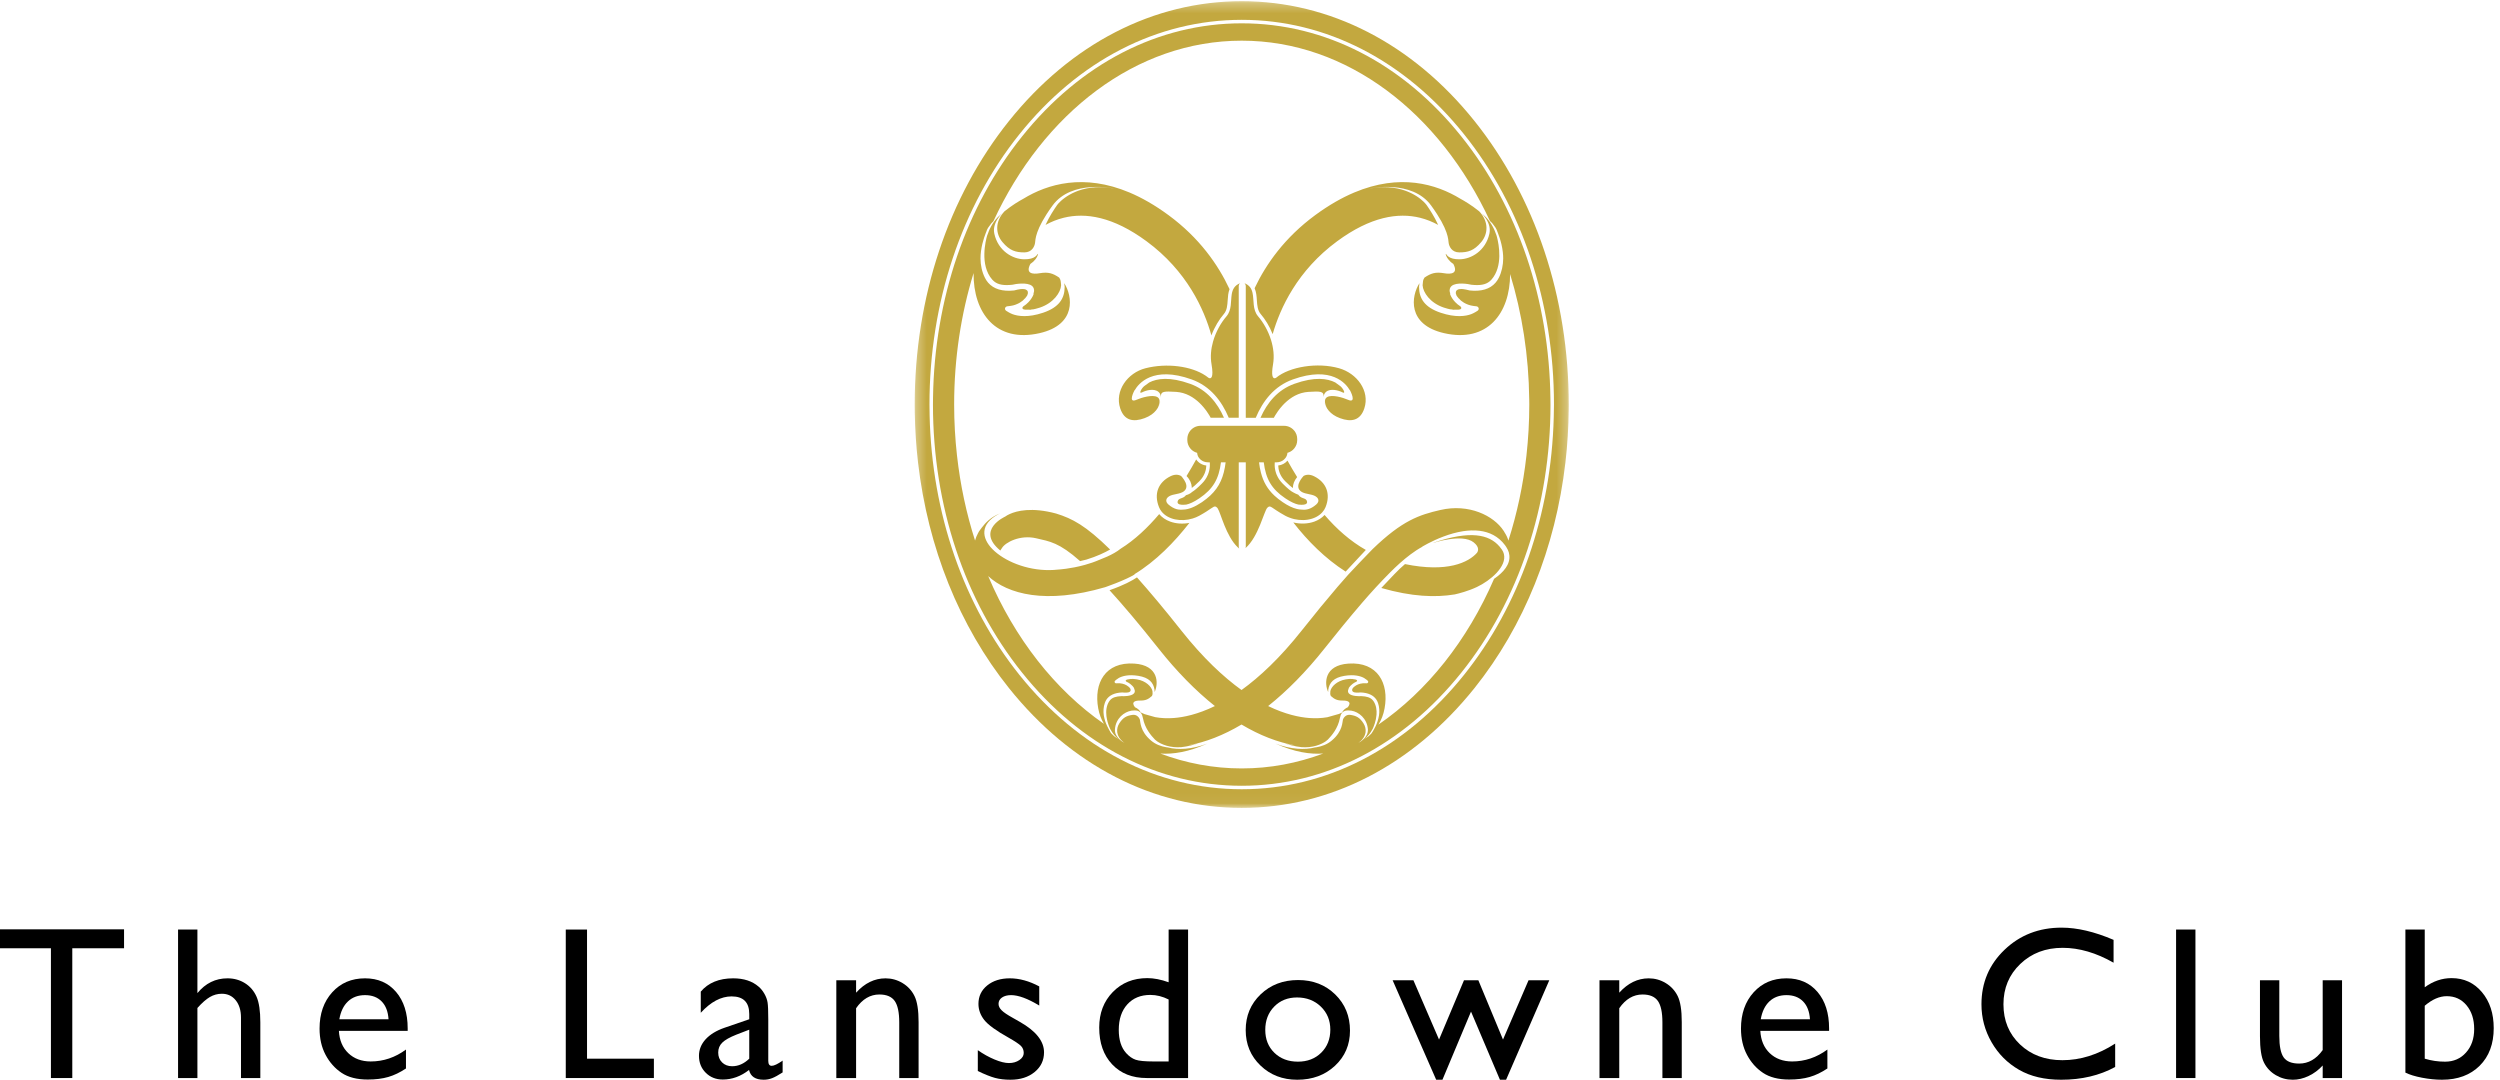
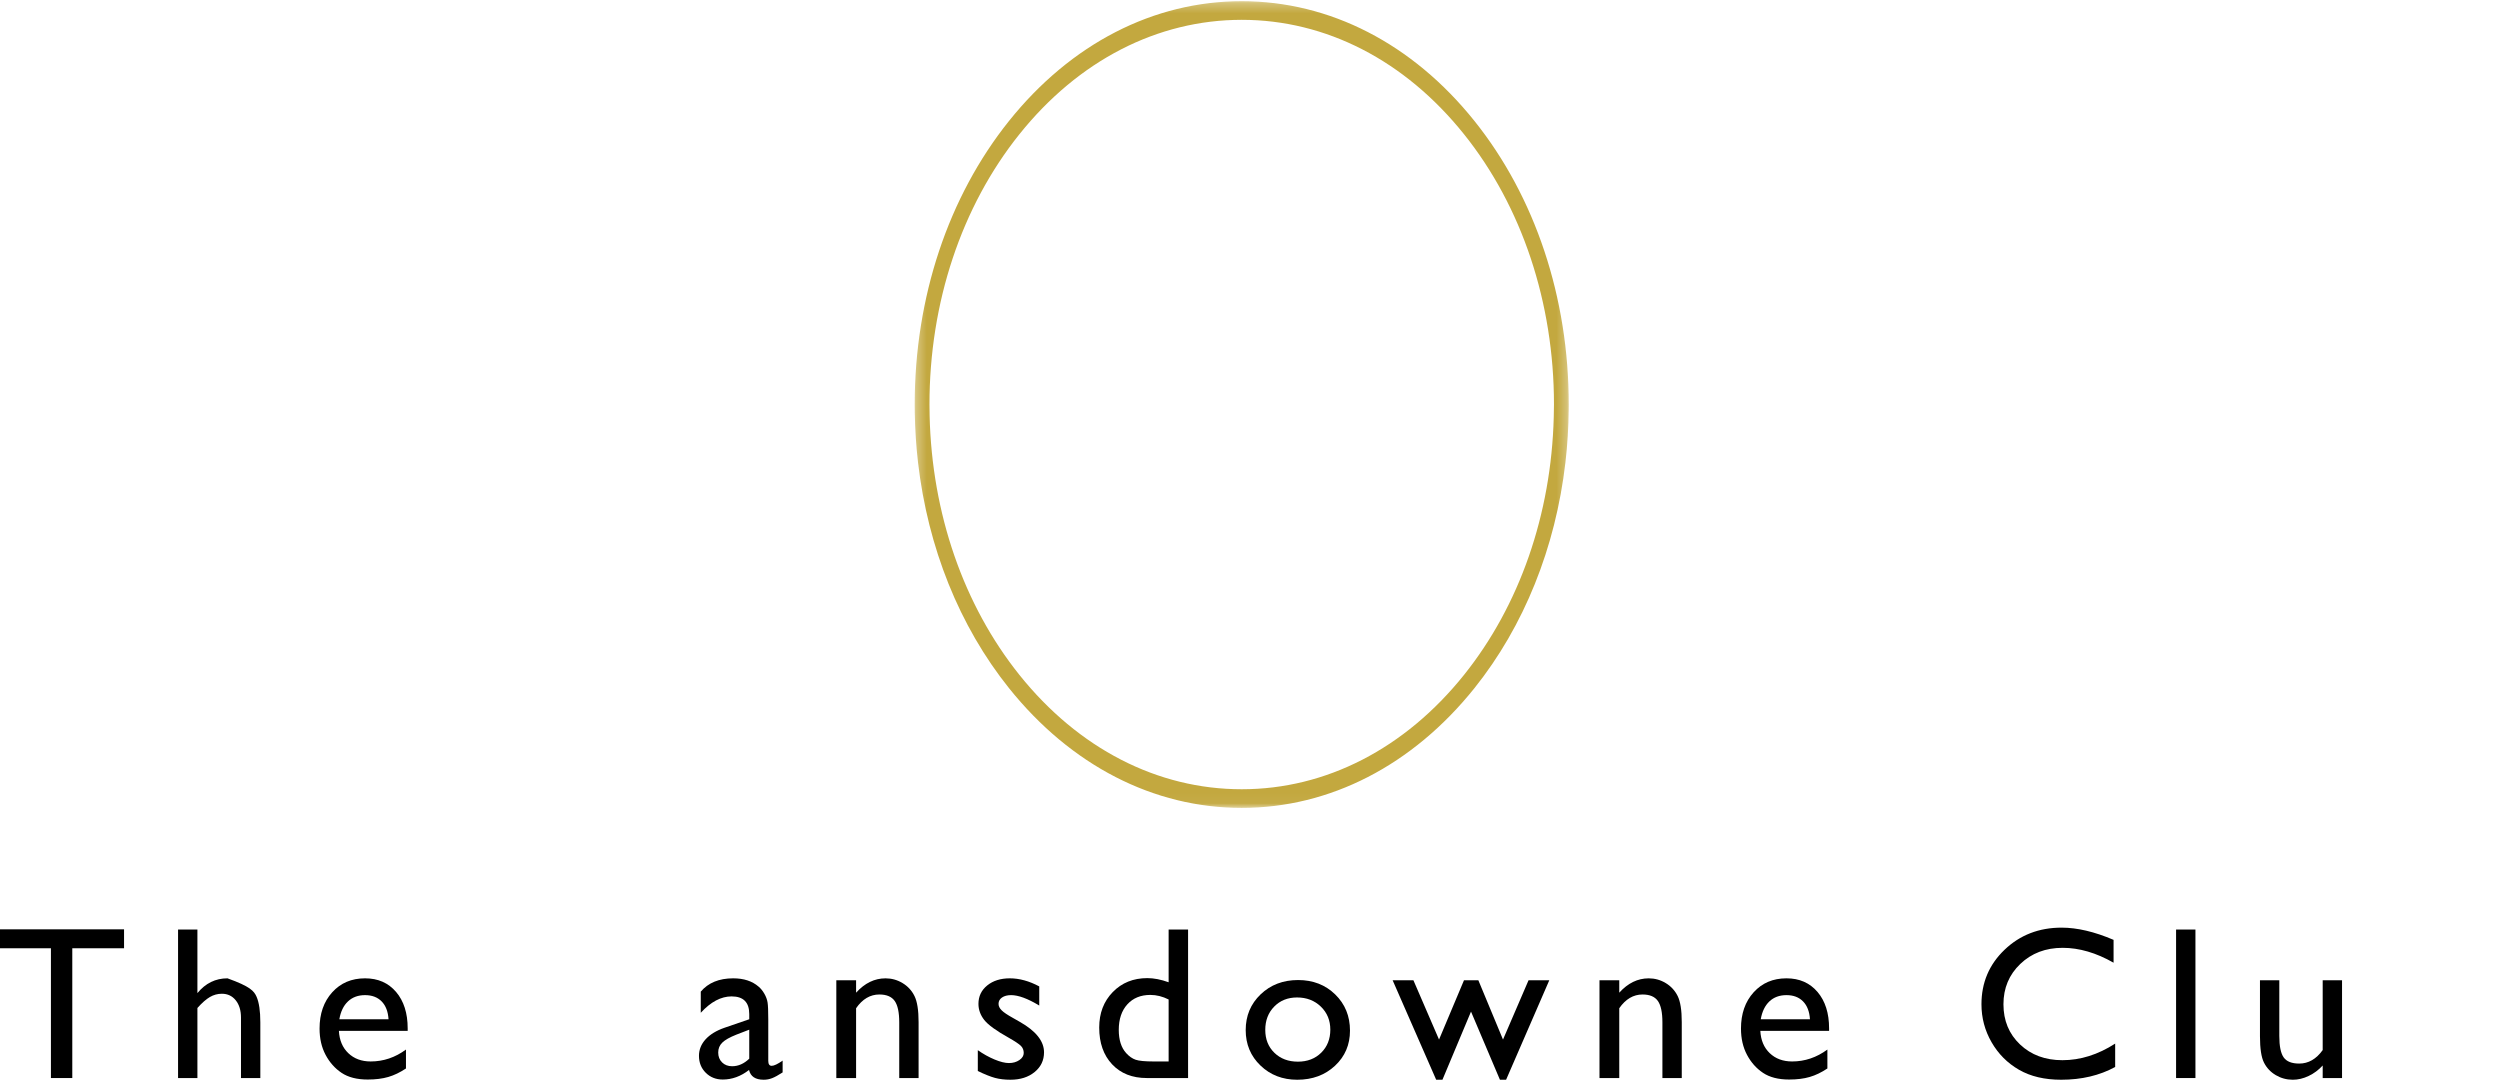
<svg xmlns="http://www.w3.org/2000/svg" xmlns:xlink="http://www.w3.org/1999/xlink" width="250px" height="108px" viewBox="0 0 250 108">
  <title>Group</title>
  <desc>Created with Sketch.</desc>
  <defs>
    <linearGradient x1="34.788%" y1="100%" x2="62.492%" y2="-23.005%" id="linearGradient-1">
      <stop stop-color="#EBD76E" offset="0%" />
      <stop stop-color="#C3A83F" offset="100%" />
    </linearGradient>
    <polygon id="path-2" points="0.309 0.286 65.715 0.286 65.715 80.957 0.309 80.957" />
  </defs>
  <g id="Page-1" stroke="none" stroke-width="1" fill="none" fill-rule="evenodd">
    <g id="Menu_public" transform="translate(-63, -25)">
      <g id="Group-5-Copy-2" transform="translate(63, 24)">
        <g id="Group" transform="translate(0, 0.834)">
          <g id="Group-80" transform="translate(0, 92.166)" fill="#000000">
            <polygon id="Fill-50" points="0 0.933 12.405 0.933 12.405 2.826 7.229 2.826 7.229 15.804 5.092 15.804 5.092 2.826 0 2.826" />
-             <path d="M17.806,0.955 L19.741,0.955 L19.741,7.311 C20.549,6.325 21.552,5.833 22.749,5.833 C23.401,5.833 23.985,5.997 24.503,6.322 C25.019,6.648 25.404,7.098 25.656,7.673 C25.907,8.246 26.033,9.1 26.033,10.234 L26.033,15.804 L24.099,15.804 L24.099,9.756 C24.099,9.04 23.923,8.464 23.572,8.028 C23.222,7.592 22.759,7.375 22.185,7.375 C21.76,7.375 21.36,7.484 20.985,7.704 C20.61,7.924 20.194,8.29 19.741,8.799 L19.741,15.804 L17.806,15.804 L17.806,0.955 Z" id="Fill-52" />
+             <path d="M17.806,0.955 L19.741,0.955 L19.741,7.311 C20.549,6.325 21.552,5.833 22.749,5.833 C25.019,6.648 25.404,7.098 25.656,7.673 C25.907,8.246 26.033,9.1 26.033,10.234 L26.033,15.804 L24.099,15.804 L24.099,9.756 C24.099,9.04 23.923,8.464 23.572,8.028 C23.222,7.592 22.759,7.375 22.185,7.375 C21.76,7.375 21.36,7.484 20.985,7.704 C20.61,7.924 20.194,8.29 19.741,8.799 L19.741,15.804 L17.806,15.804 L17.806,0.955 Z" id="Fill-52" />
            <path d="M40.768,11.084 L33.89,11.084 C33.939,12.02 34.253,12.765 34.831,13.316 C35.408,13.868 36.154,14.146 37.068,14.146 C38.344,14.146 39.52,13.748 40.597,12.955 L40.597,14.847 C40.002,15.243 39.412,15.528 38.828,15.697 C38.243,15.868 37.558,15.953 36.771,15.953 C35.693,15.953 34.822,15.729 34.155,15.283 C33.49,14.838 32.956,14.236 32.556,13.481 C32.157,12.727 31.956,11.853 31.956,10.861 C31.956,9.372 32.377,8.164 33.22,7.232 C34.063,6.299 35.158,5.833 36.506,5.833 C37.802,5.833 38.835,6.287 39.609,7.195 C40.381,8.101 40.768,9.316 40.768,10.84 L40.768,11.084 Z M33.934,9.926 L38.854,9.926 C38.805,9.154 38.574,8.558 38.163,8.14 C37.753,7.722 37.199,7.513 36.506,7.513 C35.811,7.513 35.242,7.722 34.799,8.14 C34.356,8.558 34.067,9.154 33.934,9.926 L33.934,9.926 Z" id="Fill-54" />
-             <polygon id="Fill-56" points="56.577 0.955 58.703 0.955 58.703 13.868 65.389 13.868 65.389 15.804 56.577 15.804" />
            <path d="M76.827,9.926 L76.827,14.082 C76.827,14.415 76.941,14.582 77.168,14.582 C77.401,14.582 77.766,14.409 78.263,14.06 L78.263,15.241 C77.823,15.525 77.47,15.717 77.204,15.819 C76.939,15.922 76.66,15.973 76.37,15.973 C75.541,15.973 75.053,15.648 74.903,14.996 C74.082,15.634 73.207,15.953 72.278,15.953 C71.597,15.953 71.031,15.728 70.577,15.278 C70.123,14.828 69.897,14.262 69.897,13.582 C69.897,12.965 70.119,12.415 70.561,11.929 C71.004,11.444 71.633,11.06 72.448,10.776 L74.925,9.926 L74.925,9.405 C74.925,8.229 74.336,7.64 73.16,7.64 C72.104,7.64 71.077,8.185 70.077,9.277 L70.077,7.163 C70.828,6.277 71.91,5.833 73.319,5.833 C74.376,5.833 75.222,6.11 75.859,6.663 C76.072,6.84 76.264,7.075 76.434,7.369 C76.604,7.664 76.712,7.958 76.758,8.251 C76.804,8.546 76.827,9.105 76.827,9.926 M74.925,13.869 L74.925,10.968 L73.629,11.467 C72.968,11.73 72.503,11.992 72.23,12.26 C71.958,12.525 71.821,12.856 71.821,13.252 C71.821,13.656 71.95,13.987 72.209,14.241 C72.467,14.496 72.802,14.624 73.213,14.624 C73.83,14.624 74.4,14.372 74.925,13.869" id="Fill-58" />
            <path d="M85.609,6.024 L85.609,7.268 C86.473,6.312 87.455,5.834 88.553,5.834 C89.163,5.834 89.729,5.991 90.254,6.307 C90.778,6.621 91.177,7.055 91.449,7.603 C91.722,8.153 91.859,9.022 91.859,10.211 L91.859,15.804 L89.924,15.804 L89.924,10.233 C89.924,9.234 89.771,8.521 89.467,8.093 C89.163,7.663 88.652,7.449 87.936,7.449 C87.022,7.449 86.246,7.906 85.609,8.821 L85.609,15.804 L83.632,15.804 L83.632,6.024 L85.609,6.024 Z" id="Fill-60" />
            <path d="M97.781,15.103 L97.781,13.018 C98.327,13.402 98.885,13.711 99.454,13.949 C100.025,14.187 100.505,14.305 100.896,14.305 C101.299,14.305 101.646,14.206 101.936,14.007 C102.227,13.81 102.373,13.572 102.373,13.295 C102.373,13.013 102.279,12.777 102.091,12.587 C101.904,12.401 101.497,12.13 100.874,11.775 C99.627,11.081 98.81,10.487 98.423,9.995 C98.038,9.503 97.845,8.966 97.845,8.384 C97.845,7.634 98.137,7.02 98.722,6.545 C99.306,6.071 100.06,5.833 100.981,5.833 C101.936,5.833 102.918,6.103 103.925,6.641 L103.925,8.555 C102.778,7.86 101.838,7.513 101.108,7.513 C100.733,7.513 100.429,7.594 100.199,7.752 C99.969,7.911 99.854,8.123 99.854,8.385 C99.854,8.613 99.958,8.828 100.167,9.034 C100.375,9.241 100.742,9.488 101.267,9.778 L101.958,10.172 C103.588,11.093 104.403,12.113 104.403,13.232 C104.403,14.033 104.09,14.69 103.463,15.203 C102.835,15.717 102.029,15.973 101.044,15.973 C100.463,15.973 99.946,15.911 99.493,15.788 C99.039,15.663 98.467,15.434 97.781,15.103" id="Fill-62" />
            <path d="M116.863,0.955 L118.808,0.955 L118.808,15.804 L114.674,15.804 C113.227,15.804 112.074,15.347 111.212,14.432 C110.352,13.519 109.921,12.292 109.921,10.755 C109.921,9.317 110.373,8.133 111.277,7.206 C112.181,6.276 113.334,5.812 114.736,5.812 C115.388,5.812 116.097,5.95 116.863,6.226 L116.863,0.955 Z M116.863,14.146 L116.863,7.949 C116.259,7.645 115.651,7.492 115.035,7.492 C114.071,7.492 113.303,7.807 112.733,8.437 C112.162,9.068 111.877,9.919 111.877,10.988 C111.877,11.995 112.125,12.771 112.622,13.316 C112.919,13.643 113.235,13.861 113.568,13.975 C113.9,14.089 114.499,14.146 115.363,14.146 L116.863,14.146 Z" id="Fill-64" />
            <path d="M129.811,6.004 C131.299,6.004 132.536,6.483 133.52,7.443 C134.505,8.405 134.999,9.611 134.999,11.063 C134.999,12.473 134.498,13.644 133.499,14.577 C132.501,15.508 131.242,15.974 129.725,15.974 C128.258,15.974 127.033,15.501 126.049,14.554 C125.063,13.61 124.57,12.427 124.57,11.009 C124.57,9.579 125.068,8.387 126.064,7.434 C127.06,6.48 128.309,6.004 129.811,6.004 M129.705,7.746 C128.776,7.746 128.015,8.052 127.419,8.661 C126.824,9.271 126.527,10.046 126.527,10.989 C126.527,11.924 126.831,12.689 127.44,13.28 C128.05,13.871 128.833,14.166 129.79,14.166 C130.739,14.166 131.516,13.868 132.123,13.269 C132.728,12.67 133.032,11.903 133.032,10.967 C133.032,10.04 132.716,9.271 132.085,8.661 C131.454,8.052 130.661,7.746 129.705,7.746" id="Fill-66" />
            <polygon id="Fill-68" points="152.856 6.024 154.93 6.024 150.61 15.973 149.992 15.973 147.101 9.16 144.245 15.973 143.617 15.973 139.262 6.024 141.34 6.024 143.903 11.957 146.4 6.024 147.834 6.024 150.3 11.957" />
            <path d="M161.926,6.024 L161.926,7.268 C162.789,6.312 163.772,5.834 164.87,5.834 C165.48,5.834 166.046,5.991 166.571,6.307 C167.094,6.621 167.494,7.055 167.767,7.603 C168.039,8.153 168.176,9.022 168.176,10.211 L168.176,15.804 L166.241,15.804 L166.241,10.233 C166.241,9.234 166.088,8.521 165.784,8.093 C165.48,7.663 164.969,7.449 164.253,7.449 C163.34,7.449 162.563,7.906 161.926,8.821 L161.926,15.804 L159.949,15.804 L159.949,6.024 L161.926,6.024 Z" id="Fill-70" />
            <path d="M182.909,11.084 L176.033,11.084 C176.081,12.02 176.395,12.765 176.973,13.316 C177.551,13.868 178.297,14.146 179.211,14.146 C180.485,14.146 181.661,13.748 182.739,12.955 L182.739,14.847 C182.145,15.243 181.554,15.528 180.97,15.697 C180.385,15.868 179.699,15.953 178.914,15.953 C177.835,15.953 176.964,15.729 176.298,15.283 C175.632,14.838 175.098,14.236 174.699,13.481 C174.298,12.727 174.098,11.853 174.098,10.861 C174.098,9.372 174.519,8.164 175.363,7.232 C176.206,6.299 177.301,5.833 178.647,5.833 C179.944,5.833 180.978,6.287 181.752,7.195 C182.523,8.101 182.909,9.316 182.909,10.84 L182.909,11.084 Z M176.075,9.926 L180.996,9.926 C180.946,9.154 180.717,8.558 180.305,8.14 C179.894,7.722 179.342,7.513 178.647,7.513 C177.953,7.513 177.384,7.722 176.94,8.14 C176.499,8.558 176.21,9.154 176.075,9.926 L176.075,9.926 Z" id="Fill-72" />
            <path d="M211.517,12.36 L211.517,14.698 C209.957,15.549 208.158,15.974 206.116,15.974 C204.459,15.974 203.052,15.642 201.896,14.975 C200.741,14.308 199.828,13.391 199.156,12.222 C198.482,11.052 198.146,9.788 198.146,8.427 C198.146,6.266 198.915,4.449 200.457,2.975 C201.998,1.5 203.899,0.764 206.159,0.764 C207.719,0.764 209.451,1.17 211.357,1.986 L211.357,4.271 C209.621,3.28 207.924,2.783 206.265,2.783 C204.565,2.783 203.153,3.32 202.03,4.394 C200.907,5.467 200.345,6.811 200.345,8.427 C200.345,10.057 200.897,11.396 202.003,12.445 C203.109,13.494 204.522,14.019 206.244,14.019 C208.044,14.019 209.801,13.465 211.517,12.36" id="Fill-74" />
            <polygon id="Fill-76" points="217.608 15.804 219.544 15.804 219.544 0.954 217.608 0.954" />
            <path d="M232.269,15.804 L232.269,14.55 C231.857,15 231.388,15.35 230.86,15.599 C230.332,15.849 229.806,15.974 229.283,15.974 C228.665,15.974 228.097,15.819 227.575,15.512 C227.055,15.204 226.662,14.785 226.397,14.258 C226.13,13.729 225.997,12.852 225.997,11.626 L225.997,6.024 L227.931,6.024 L227.931,11.598 C227.931,12.625 228.08,13.341 228.372,13.748 C228.667,14.156 229.182,14.357 229.921,14.357 C230.841,14.357 231.624,13.909 232.269,13.008 L232.269,6.024 L234.204,6.024 L234.204,15.804 L232.269,15.804 Z" id="Fill-78" />
-             <path d="M240.54,0.955 L242.474,0.955 L242.474,6.726 C243.311,6.118 244.204,5.812 245.152,5.812 C246.394,5.812 247.405,6.279 248.193,7.215 C248.98,8.151 249.372,9.352 249.372,10.818 C249.372,12.392 248.903,13.645 247.965,14.576 C247.025,15.508 245.769,15.973 244.197,15.973 C243.565,15.973 242.902,15.906 242.204,15.772 C241.505,15.638 240.952,15.467 240.54,15.261 L240.54,0.955 Z M242.474,8.575 L242.474,13.868 C243.133,14.069 243.809,14.167 244.505,14.167 C245.362,14.167 246.062,13.861 246.603,13.253 C247.146,12.644 247.418,11.86 247.418,10.904 C247.418,9.933 247.164,9.142 246.656,8.533 C246.15,7.924 245.49,7.618 244.674,7.618 C243.952,7.618 243.218,7.938 242.474,8.575 L242.474,8.575 Z" id="Fill-79" />
          </g>
          <g id="Group-2-Copy" transform="translate(91.16, 0)">
            <g id="Group-3">
              <mask id="mask-3" fill="white">
                <use xlink:href="#path-2" />
              </mask>
              <g id="Clip-2" />
              <path d="M56.283,12.261 C50.097,4.537 41.831,0.285 33.013,0.285 C24.193,0.285 15.928,4.537 9.742,12.261 C3.659,19.856 0.309,29.927 0.309,40.621 C0.309,40.899 0.314,41.176 0.316,41.454 C0.345,43.125 0.454,44.782 0.643,46.414 C1.626,54.915 4.772,62.775 9.742,68.982 C15.928,76.704 24.193,80.957 33.013,80.957 C41.831,80.957 50.097,76.704 56.283,68.982 C61.249,62.775 64.396,54.919 65.381,46.421 C65.584,44.676 65.694,42.904 65.711,41.112 C65.711,40.948 65.715,40.785 65.715,40.621 C65.715,29.927 62.364,19.856 56.283,12.261 M55.24,67.658 C49.334,75.029 41.44,79.091 33.013,79.091 C24.584,79.091 16.689,75.029 10.783,67.658 C5.196,60.68 2.028,51.517 1.802,41.743 C1.794,41.37 1.787,40.996 1.787,40.621 C1.787,30.428 4.983,20.827 10.783,13.587 C16.689,6.212 24.586,2.149 33.013,2.149 C41.44,2.149 49.334,6.212 55.24,13.587 C61.041,20.827 64.237,30.428 64.237,40.621 C64.237,41.046 64.228,41.468 64.215,41.889 C63.963,51.609 60.8,60.715 55.24,67.658" id="Fill-1" fill="#C3A83F" mask="url(#mask-3)" />
            </g>
-             <path d="M33.012,2.498 C41.332,2.498 49.13,6.514 54.968,13.803 C60.614,20.851 63.768,30.155 63.882,40.059 C63.883,40.246 63.889,40.434 63.889,40.621 C63.889,50.734 60.719,60.258 54.968,67.436 C49.13,74.727 41.332,78.743 33.012,78.743 C24.693,78.743 16.894,74.727 11.054,67.436 C5.303,60.258 2.136,50.735 2.136,40.621 C2.136,40.384 2.142,40.148 2.143,39.913 C2.289,30.063 5.438,20.815 11.054,13.803 C16.894,6.514 24.693,2.498 33.012,2.498 Z M43.638,71.208 C43.565,71.208 43.501,71.215 43.438,71.226 C43.414,71.234 43.388,71.238 43.366,71.245 C43.329,71.254 43.295,71.267 43.263,71.283 C43.202,71.311 43.147,71.349 43.099,71.395 L43.099,71.395 L43.065,71.425 C43.05,71.442 43.036,71.458 43.024,71.475 C42.926,71.602 42.867,71.773 42.827,71.984 C42.634,72.999 42.019,73.717 41.629,74.121 C41.469,74.287 40.823,74.764 39.764,74.873 C39.53,74.897 39.281,74.902 39.01,74.884 C38.671,74.849 38.356,74.789 38.083,74.726 C37.994,74.701 37.909,74.682 37.821,74.654 C37.821,74.654 37.858,74.666 37.92,74.686 C37.639,74.613 37.416,74.54 37.269,74.491 C37.495,74.558 37.908,74.663 38.395,74.715 C36.624,74.407 34.809,73.704 32.993,72.619 C31.191,73.688 29.394,74.394 27.644,74.706 C28.094,74.654 28.476,74.554 28.692,74.491 C28.545,74.54 28.321,74.613 28.04,74.686 C28.106,74.666 28.139,74.654 28.139,74.654 C28.052,74.682 27.964,74.701 27.877,74.726 C27.603,74.789 27.289,74.849 26.951,74.884 C26.682,74.902 26.434,74.897 26.206,74.873 C25.141,74.767 24.493,74.287 24.332,74.121 C23.943,73.717 23.327,72.999 23.135,71.984 C23.097,71.773 23.034,71.602 22.938,71.475 L22.938,71.475 L22.896,71.425 C22.878,71.404 22.859,71.389 22.838,71.37 C22.795,71.334 22.75,71.306 22.697,71.283 C22.678,71.271 22.655,71.262 22.632,71.254 C22.599,71.243 22.561,71.234 22.523,71.226 C22.46,71.215 22.395,71.208 22.322,71.208 C22.224,71.208 22.121,71.213 22.001,71.23 C21.247,71.347 20.41,72.012 20.333,73.101 C20.329,73.128 20.333,73.157 20.333,73.183 C20.333,73.216 20.333,73.245 20.337,73.277 C20.345,73.379 20.369,73.472 20.405,73.565 C20.53,73.874 20.785,74.117 20.994,74.274 L20.994,74.274 L21.068,74.326 C21.21,74.424 21.315,74.476 21.315,74.476 L21.311,74.473 L21.246,74.428 L21.246,74.428 L21.181,74.38 C20.816,74.102 20.621,73.764 20.568,73.42 C20.565,73.4 20.565,73.381 20.562,73.363 C20.53,73.065 20.603,72.772 20.766,72.51 C21.149,71.898 21.519,71.742 22.065,71.657 C22.269,71.627 22.423,71.672 22.538,71.748 C22.7,71.857 22.791,72.019 22.829,72.137 C22.86,72.237 22.86,72.519 22.99,72.896 C23.119,73.277 23.381,73.747 23.943,74.221 C24.393,74.602 24.925,74.8 25.459,74.889 C25.521,74.9 25.581,74.91 25.644,74.914 C26.617,75.168 28.005,75.118 29.565,74.529 C27.704,75.365 26.168,75.603 24.873,75.523 C27.456,76.491 30.186,77.009 33.012,77.009 C35.843,77.009 38.579,76.487 41.165,75.517 C39.856,75.615 38.295,75.38 36.395,74.529 C37.956,75.118 39.345,75.168 40.317,74.914 C40.377,74.91 40.437,74.9 40.496,74.891 C41.03,74.802 41.567,74.603 42.016,74.221 C42.581,73.747 42.84,73.277 42.972,72.896 C43.1,72.519 43.099,72.237 43.132,72.137 C43.169,72.019 43.26,71.857 43.422,71.748 C43.538,71.672 43.694,71.627 43.894,71.657 C44.44,71.742 44.811,71.898 45.193,72.51 C45.358,72.775 45.434,73.077 45.398,73.379 C45.394,73.407 45.39,73.436 45.385,73.465 C45.32,73.79 45.13,74.115 44.78,74.38 C44.738,74.413 44.692,74.445 44.647,74.476 L44.65,74.473 C44.683,74.457 44.776,74.408 44.893,74.326 L44.967,74.274 L44.967,74.274 L45.074,74.188 C45.256,74.034 45.451,73.823 45.554,73.565 C45.587,73.485 45.606,73.404 45.617,73.322 C45.623,73.283 45.63,73.244 45.63,73.203 C45.63,73.166 45.63,73.134 45.63,73.101 C45.55,72.012 44.715,71.347 43.96,71.23 C43.84,71.213 43.736,71.208 43.638,71.208 Z M33.012,4.233 C22.432,4.233 13.17,11.5 8.177,22.296 C8.097,22.37 8.03,22.436 7.994,22.476 C7.896,22.592 7.735,22.831 7.641,22.953 C7.55,23.115 7.501,23.227 7.497,23.271 C7.447,23.41 7.077,24.23 6.94,25.278 C6.908,25.517 6.891,25.768 6.891,26.024 C6.891,26.653 7.039,27.379 7.334,27.949 C7.421,28.125 7.528,28.291 7.657,28.439 C8.213,29.077 9.084,29.337 10.246,29.212 C10.262,29.211 10.278,29.206 10.293,29.201 C10.487,29.147 10.704,29.102 10.908,29.075 C11.012,29.067 11.113,29.063 11.215,29.074 C11.298,29.083 11.349,29.09 11.423,29.122 C11.525,29.172 11.588,29.228 11.619,29.334 C11.633,29.383 11.626,29.44 11.628,29.488 C11.628,29.558 11.601,29.592 11.577,29.652 C11.571,29.671 11.568,29.688 11.565,29.706 C11.548,29.733 11.532,29.759 11.512,29.787 C11.509,29.791 11.506,29.794 11.503,29.798 L11.503,29.798 C11.46,29.864 11.411,29.926 11.356,29.992 C11.331,30.011 11.307,30.031 11.283,30.053 C11.231,30.094 11.197,30.144 11.155,30.19 C11.136,30.209 11.113,30.224 11.093,30.243 C11.019,30.303 10.935,30.362 10.844,30.417 C10.81,30.438 10.775,30.458 10.738,30.478 C10.715,30.49 10.693,30.504 10.668,30.514 C10.63,30.534 10.592,30.552 10.55,30.568 C10.521,30.581 10.49,30.593 10.458,30.605 C10.424,30.621 10.391,30.634 10.356,30.646 C10.3,30.663 10.245,30.68 10.187,30.697 C10.168,30.701 10.152,30.707 10.138,30.709 C10.122,30.714 10.108,30.716 10.094,30.719 C9.925,30.756 9.756,30.78 9.583,30.794 C9.578,30.794 9.574,30.796 9.571,30.796 C9.557,30.798 9.543,30.803 9.529,30.807 C9.511,30.812 9.49,30.817 9.472,30.825 C9.462,30.829 9.456,30.838 9.447,30.845 C9.427,30.858 9.41,30.87 9.396,30.889 L9.393,30.891 C9.383,30.9 9.383,30.909 9.377,30.917 C9.365,30.936 9.356,30.951 9.349,30.972 C9.344,30.988 9.344,31.001 9.343,31.016 C9.343,31.029 9.336,31.041 9.338,31.054 C9.338,31.058 9.341,31.061 9.341,31.065 C9.343,31.082 9.349,31.096 9.356,31.114 C9.36,31.129 9.362,31.141 9.371,31.156 C9.377,31.169 9.389,31.179 9.4,31.19 C9.412,31.203 9.422,31.217 9.437,31.229 C9.44,31.23 9.442,31.234 9.444,31.235 L9.461,31.247 C9.535,31.297 9.834,31.486 10.08,31.578 C10.639,31.791 11.652,31.943 13.146,31.44 C14.744,30.904 15.309,30.013 15.306,28.847 C15.306,28.758 15.261,28.563 15.262,28.48 C16.091,29.763 16.527,32.626 12.806,33.48 C8.446,34.482 6.16,31.456 6.198,27.471 C4.945,31.551 4.255,35.985 4.255,40.619 L4.255,40.619 C4.255,42.349 4.352,44.05 4.539,45.714 C4.869,48.678 5.483,51.53 6.345,54.221 C6.411,53.976 6.507,53.732 6.638,53.494 L6.638,53.494 C6.635,53.494 6.655,53.458 6.69,53.398 C6.708,53.36 6.732,53.324 6.753,53.288 C6.756,53.283 6.758,53.279 6.761,53.275 C6.84,53.154 6.927,53.036 7.024,52.922 C7.371,52.46 7.926,51.858 8.864,51.499 C8.78,51.539 8.695,51.581 8.614,51.625 C8.407,51.74 8.232,51.858 8.074,51.983 C6.73,53.048 7.198,54.438 8.568,55.51 C9.979,56.621 12.338,57.391 14.644,57.123 C14.644,57.123 15.863,57.063 17.333,56.653 C17.801,56.524 18.295,56.358 18.782,56.147 C19.291,55.954 19.819,55.726 20.276,55.461 C20.505,55.331 20.711,55.192 20.89,55.046 C22.324,54.159 23.63,52.91 24.759,51.577 C25.034,51.904 25.409,52.163 25.862,52.326 C26.453,52.542 27.127,52.579 27.779,52.457 C26.286,54.371 24.43,56.285 22.281,57.588 C22.289,57.598 22.297,57.608 22.305,57.614 C22.073,57.752 21.807,57.887 21.528,58.017 C20.778,58.368 19.942,58.677 19.498,58.834 C19.443,58.855 19.394,58.871 19.351,58.886 C13.414,60.624 9.604,59.58 7.659,57.775 C10.302,64.005 14.338,69.156 19.236,72.554 C18.967,72.101 18.777,71.622 18.662,71.002 C18.202,68.493 19.359,66.329 22.271,66.525 C24.713,66.69 24.707,68.5 24.303,69.372 C24.293,69.322 24.303,69.196 24.293,69.144 C24.186,68.422 23.744,67.926 22.681,67.751 C21.682,67.587 21.054,67.779 20.72,67.963 C20.553,68.055 20.357,68.228 20.349,68.239 C20.345,68.239 20.345,68.241 20.342,68.243 C20.337,68.25 20.329,68.26 20.324,68.271 C20.319,68.279 20.311,68.286 20.31,68.295 C20.304,68.304 20.304,68.312 20.303,68.321 L20.303,68.321 C20.301,68.334 20.298,68.343 20.298,68.353 C20.298,68.353 20.298,68.357 20.298,68.359 C20.298,68.368 20.303,68.375 20.304,68.384 L20.308,68.397 L20.308,68.397 L20.313,68.407 C20.319,68.422 20.324,68.429 20.337,68.441 C20.338,68.442 20.341,68.451 20.345,68.455 C20.349,68.455 20.349,68.455 20.349,68.459 C20.361,68.468 20.371,68.474 20.387,68.48 L20.395,68.485 L20.403,68.489 C20.417,68.493 20.431,68.493 20.441,68.496 L20.441,68.496 L20.478,68.496 C20.574,68.491 20.669,68.489 20.764,68.493 C20.791,68.493 20.816,68.493 20.84,68.496 C20.918,68.502 20.996,68.516 21.073,68.533 C21.083,68.536 21.097,68.538 21.107,68.541 C21.181,68.558 21.25,68.582 21.32,68.609 C21.385,68.637 21.442,68.663 21.493,68.695 C21.504,68.701 21.516,68.704 21.526,68.713 C21.528,68.715 21.53,68.717 21.531,68.719 C21.565,68.744 21.591,68.77 21.626,68.789 C21.645,68.802 21.661,68.809 21.678,68.819 C21.722,68.854 21.759,68.89 21.788,68.922 C21.79,68.922 21.791,68.922 21.791,68.927 C21.793,68.927 21.795,68.929 21.795,68.931 C21.811,68.945 21.825,68.961 21.839,68.976 C21.842,68.986 21.846,68.998 21.852,69.006 C21.873,69.041 21.894,69.062 21.898,69.103 C21.903,69.137 21.912,69.168 21.906,69.2 C21.898,69.268 21.864,69.311 21.804,69.35 C21.76,69.38 21.727,69.384 21.675,69.403 C21.614,69.416 21.548,69.424 21.483,69.428 C21.349,69.434 21.21,69.426 21.078,69.411 L21.078,69.411 L21.05,69.411 C20.298,69.443 19.769,69.689 19.476,70.137 C19.411,70.243 19.358,70.355 19.319,70.472 C19.185,70.852 19.157,71.314 19.219,71.703 C19.282,72.114 19.42,72.484 19.554,72.77 C19.697,73.079 19.836,73.292 19.863,73.342 C19.87,73.369 19.912,73.433 19.986,73.526 C20.056,73.59 20.181,73.725 20.255,73.784 C20.29,73.814 20.364,73.863 20.448,73.917 L20.619,74.027 C20.663,74.058 20.708,74.087 20.754,74.117 L20.754,74.117 L20.757,74.117 L20.651,74.043 C20.302,73.777 20.07,73.419 20.029,73.353 L20.023,73.342 C19.973,73.253 19.872,73.077 19.851,73.047 C19.84,73.024 19.823,72.987 19.801,72.938 C19.747,72.813 19.672,72.61 19.602,72.368 C19.554,72.188 19.51,71.988 19.483,71.774 C19.426,71.286 19.465,70.745 19.766,70.289 C19.795,70.248 19.827,70.208 19.86,70.169 C20.095,69.911 20.452,69.802 20.996,69.779 C21.181,69.798 21.978,69.802 22.235,69.507 C22.304,69.43 22.367,69.299 22.286,69.101 C22.28,69.085 22.269,69.07 22.256,69.056 C22.26,69.027 22.258,68.995 22.243,68.968 C22.237,68.961 22.216,68.922 22.175,68.867 C22.163,68.854 22.154,68.84 22.146,68.83 C22.123,68.804 22.101,68.776 22.073,68.745 C22.073,68.744 22.07,68.744 22.07,68.744 L22.07,68.744 C22.013,68.68 21.944,68.618 21.86,68.554 L21.86,68.554 C21.856,68.552 21.853,68.55 21.852,68.55 C21.751,68.472 21.624,68.394 21.477,68.332 C21.427,68.295 21.389,68.245 21.422,68.198 C21.436,68.178 21.471,68.149 21.496,68.139 C21.511,68.132 21.528,68.137 21.541,68.128 C21.56,68.121 21.563,68.114 21.589,68.112 C21.664,68.102 21.738,68.09 21.812,68.078 C21.849,68.072 21.894,68.057 21.931,68.057 C21.947,68.057 21.963,68.065 21.98,68.067 C22.017,68.07 22.052,68.055 22.092,68.055 C22.146,68.057 22.198,68.063 22.251,68.067 C22.345,68.076 22.439,68.088 22.529,68.102 C23.439,68.252 23.995,68.838 24.086,69.271 C24.099,69.521 24.121,69.59 24.035,69.765 C23.67,70.094 23.398,70.229 22.843,70.223 C22.367,70.218 21.918,70.342 22.333,70.887 C22.603,71.004 22.811,71.195 22.904,71.404 C23.032,71.467 23.165,71.527 23.302,71.581 L23.302,71.581 L24.36,71.88 C24.939,71.986 25.568,72.018 26.231,71.966 C27.206,71.892 28.61,71.606 30.329,70.772 C28.41,69.247 26.514,67.32 24.7,65.027 C22.682,62.478 21.13,60.656 19.792,59.186 C21.223,58.691 22.073,58.218 22.538,57.905 C23.818,59.345 25.227,61.018 26.974,63.226 C29.144,65.965 31.177,67.859 32.993,69.168 C34.806,67.859 36.838,65.965 39.006,63.226 C40.332,61.553 41.503,60.125 42.552,58.902 C42.581,58.871 42.608,58.839 42.636,58.804 C42.983,58.401 43.315,58.021 43.633,57.666 L43.633,57.666 L43.704,57.588 C44.359,56.881 45.175,56.031 45.76,55.427 C45.888,55.295 46.003,55.175 46.104,55.072 C49.074,52.204 50.769,51.652 52.877,51.165 C55.718,50.508 58.207,51.718 59.208,53.256 C59.213,53.263 59.217,53.268 59.222,53.275 C59.25,53.322 59.273,53.369 59.3,53.414 C59.44,53.627 59.583,53.895 59.68,54.226 C60.54,51.537 61.154,48.686 61.485,45.721 C61.67,44.054 61.769,42.351 61.769,40.621 C61.769,40.456 61.764,40.293 61.763,40.13 C61.717,35.71 61.045,31.479 59.851,27.571 C59.851,31.508 57.568,34.475 53.243,33.48 C49.525,32.626 49.958,29.763 50.788,28.48 C50.79,28.563 50.745,28.758 50.745,28.847 C50.742,30.013 51.306,30.904 52.905,31.44 C54.4,31.943 55.411,31.791 55.97,31.578 C56.247,31.474 56.591,31.248 56.608,31.235 C56.611,31.234 56.611,31.23 56.615,31.229 C56.626,31.217 56.639,31.203 56.65,31.19 C56.661,31.179 56.673,31.169 56.68,31.156 L56.68,31.156 L56.696,31.114 L56.696,31.114 C56.704,31.096 56.707,31.082 56.709,31.065 C56.71,31.061 56.713,31.058 56.713,31.054 C56.713,31.041 56.709,31.029 56.707,31.016 C56.706,31.001 56.706,30.988 56.702,30.972 C56.696,30.951 56.684,30.936 56.673,30.917 C56.668,30.909 56.667,30.9 56.661,30.894 C56.66,30.891 56.657,30.89 56.655,30.888 C56.641,30.87 56.623,30.858 56.605,30.845 C56.594,30.838 56.588,30.829 56.579,30.825 C56.561,30.817 56.541,30.812 56.522,30.807 C56.507,30.803 56.494,30.798 56.481,30.796 L56.481,30.796 L56.468,30.794 C56.298,30.78 56.128,30.757 55.961,30.719 C55.946,30.716 55.929,30.714 55.913,30.709 C55.899,30.707 55.885,30.701 55.87,30.697 C55.81,30.682 55.751,30.663 55.695,30.646 C55.661,30.634 55.629,30.622 55.593,30.607 C55.561,30.594 55.53,30.581 55.498,30.568 C55.459,30.552 55.421,30.534 55.382,30.515 C55.358,30.504 55.336,30.49 55.313,30.478 C55.276,30.458 55.242,30.438 55.206,30.417 C55.116,30.362 55.032,30.303 54.957,30.242 C54.937,30.224 54.914,30.208 54.897,30.19 C54.855,30.144 54.821,30.094 54.769,30.053 C54.744,30.031 54.719,30.011 54.696,29.992 C54.637,29.926 54.59,29.864 54.551,29.804 C54.549,29.802 54.549,29.799 54.547,29.798 C54.547,29.794 54.542,29.791 54.539,29.787 C54.519,29.759 54.501,29.733 54.485,29.706 C54.482,29.688 54.481,29.671 54.474,29.652 C54.449,29.592 54.423,29.558 54.423,29.488 C54.425,29.44 54.416,29.383 54.434,29.334 C54.464,29.228 54.526,29.172 54.628,29.122 C54.702,29.09 54.753,29.083 54.837,29.074 C54.937,29.063 55.04,29.067 55.142,29.075 C55.349,29.102 55.561,29.147 55.758,29.201 C55.775,29.206 55.789,29.211 55.804,29.212 C56.967,29.337 57.838,29.077 58.391,28.439 C58.523,28.291 58.628,28.125 58.718,27.949 C59.012,27.379 59.159,26.653 59.159,26.024 C59.159,25.805 59.147,25.591 59.123,25.385 C58.998,24.286 58.604,23.415 58.554,23.271 C58.546,23.227 58.499,23.115 58.409,22.953 C58.316,22.831 58.156,22.592 58.056,22.476 C58.013,22.427 57.926,22.345 57.828,22.253 C52.828,11.48 43.577,4.233 33.012,4.233 Z M56.803,53.246 C56.264,53.179 55.707,53.202 55.159,53.285 C54.468,53.391 53.795,53.591 53.198,53.815 C51.936,54.286 51.02,54.86 51.02,54.86 C51.039,54.853 51.055,54.848 51.073,54.842 C50.663,55.062 50.27,55.326 49.899,55.602 C49.171,56.146 48.483,56.774 47.844,57.417 C46.878,58.389 45.95,59.4 45.056,60.44 C43.766,61.943 42.512,63.475 41.283,65.027 C39.465,67.32 37.572,69.247 35.654,70.772 C37.373,71.606 38.777,71.892 39.753,71.966 C40.394,72.014 41.005,71.988 41.573,71.889 L41.573,71.889 L42.74,71.559 C42.844,71.516 42.948,71.467 43.048,71.418 C43.139,71.204 43.353,71.007 43.626,70.887 C44.042,70.342 43.593,70.218 43.12,70.223 C42.563,70.229 42.292,70.094 41.925,69.765 C41.841,69.59 41.863,69.521 41.876,69.271 C41.965,68.838 42.52,68.252 43.429,68.102 C43.523,68.088 43.617,68.076 43.709,68.067 C43.763,68.063 43.817,68.057 43.867,68.055 C43.906,68.055 43.944,68.07 43.983,68.067 C43.999,68.065 44.012,68.057 44.03,68.057 C44.067,68.057 44.112,68.072 44.149,68.078 C44.222,68.09 44.298,68.102 44.371,68.112 C44.398,68.114 44.4,68.121 44.419,68.128 C44.432,68.137 44.451,68.132 44.466,68.139 C44.491,68.149 44.525,68.178 44.538,68.198 C44.571,68.245 44.536,68.294 44.484,68.332 C44.335,68.394 44.209,68.472 44.106,68.55 L44.106,68.55 C44.103,68.552 44.103,68.552 44.103,68.554 C44.017,68.618 43.947,68.68 43.891,68.741 L43.891,68.741 C43.89,68.744 43.89,68.744 43.887,68.745 C43.86,68.776 43.836,68.804 43.817,68.83 C43.804,68.84 43.795,68.854 43.786,68.867 L43.758,68.905 C43.734,68.94 43.721,68.963 43.717,68.968 C43.703,68.995 43.702,69.027 43.704,69.056 C43.691,69.07 43.679,69.085 43.674,69.101 C43.593,69.299 43.659,69.43 43.726,69.507 C43.983,69.802 44.78,69.798 44.965,69.779 C45.509,69.802 45.866,69.911 46.1,70.169 C46.135,70.208 46.167,70.248 46.195,70.289 C46.467,70.702 46.525,71.185 46.492,71.637 C46.467,71.945 46.401,72.239 46.327,72.478 C46.255,72.711 46.179,72.895 46.135,72.995 C46.124,73.015 46.117,73.034 46.11,73.047 C46.09,73.077 45.988,73.253 45.938,73.342 C45.936,73.346 45.647,73.827 45.203,74.119 C45.251,74.087 45.295,74.058 45.342,74.027 C45.481,73.938 45.646,73.834 45.706,73.784 C45.779,73.725 45.905,73.59 45.974,73.526 C46.048,73.433 46.09,73.369 46.097,73.342 C46.124,73.296 46.244,73.108 46.379,72.831 C46.521,72.539 46.674,72.145 46.741,71.703 C46.804,71.314 46.776,70.852 46.644,70.472 C46.603,70.355 46.551,70.243 46.483,70.137 C46.19,69.689 45.662,69.443 44.913,69.411 L44.913,69.411 L44.881,69.411 C44.752,69.426 44.612,69.434 44.478,69.428 C44.412,69.424 44.346,69.416 44.284,69.403 C44.233,69.384 44.203,69.38 44.159,69.35 C44.098,69.311 44.062,69.268 44.053,69.2 C44.049,69.168 44.056,69.137 44.062,69.103 C44.067,69.062 44.087,69.041 44.11,69.006 C44.115,68.997 44.118,68.986 44.123,68.976 C44.135,68.961 44.149,68.945 44.164,68.931 L44.164,68.931 C44.17,68.922 44.17,68.922 44.17,68.922 C44.204,68.89 44.241,68.854 44.282,68.819 C44.298,68.809 44.318,68.802 44.335,68.789 C44.369,68.77 44.394,68.744 44.428,68.719 C44.429,68.717 44.432,68.715 44.434,68.713 C44.445,68.704 44.456,68.701 44.469,68.695 C44.519,68.663 44.578,68.637 44.64,68.609 C44.71,68.582 44.78,68.558 44.852,68.541 C44.864,68.538 44.876,68.536 44.887,68.533 C44.963,68.516 45.041,68.502 45.121,68.496 C45.143,68.493 45.17,68.493 45.195,68.493 C45.29,68.489 45.387,68.491 45.483,68.496 L45.483,68.496 L45.518,68.496 C45.532,68.493 45.544,68.493 45.556,68.489 C45.561,68.488 45.568,68.483 45.575,68.48 C45.588,68.474 45.6,68.468 45.61,68.459 L45.613,68.455 C45.619,68.451 45.622,68.442 45.626,68.441 C45.634,68.429 45.641,68.422 45.648,68.407 C45.65,68.402 45.654,68.392 45.656,68.384 L45.66,68.371 L45.66,68.371 L45.663,68.359 L45.663,68.359 C45.662,68.343 45.659,68.334 45.659,68.324 L45.659,68.324 C45.656,68.312 45.656,68.304 45.65,68.294 C45.648,68.286 45.641,68.279 45.637,68.271 C45.63,68.26 45.626,68.25 45.617,68.243 C45.615,68.241 45.615,68.239 45.615,68.239 C45.603,68.228 45.409,68.055 45.242,67.963 C44.907,67.779 44.278,67.587 43.282,67.751 C42.216,67.926 41.775,68.422 41.666,69.144 C41.659,69.196 41.666,69.322 41.659,69.372 C41.254,68.5 41.248,66.69 43.689,66.525 C46.6,66.329 47.76,68.493 47.298,71.002 C47.179,71.653 46.976,72.152 46.682,72.627 C51.557,69.281 55.584,64.203 58.248,58.048 C59.199,57.402 59.879,56.596 59.775,55.69 C59.766,55.599 59.748,55.504 59.722,55.408 C59.67,55.231 59.586,55.052 59.468,54.869 C59.429,54.808 59.391,54.747 59.345,54.688 C58.664,53.779 57.762,53.367 56.803,53.246 Z M52.216,54.425 C55.851,53.199 57.735,53.595 58.784,54.809 C58.875,54.914 58.959,55.022 59.037,55.139 C59.13,55.277 59.192,55.417 59.228,55.561 C59.388,56.183 59.054,56.853 58.503,57.45 C57.962,58.031 57.218,58.542 56.527,58.867 C55.639,59.285 54.726,59.515 54.31,59.608 C52.376,59.927 50.023,59.842 46.969,58.965 C47.935,57.947 48.636,57.162 49.339,56.575 C53.569,57.446 55.694,56.411 56.548,55.436 C56.622,55.321 56.66,55.191 56.646,55.054 C56.63,54.86 56.507,54.641 56.201,54.398 C55.06,53.492 52.163,54.458 52.163,54.458 L52.163,54.458 Z M41.299,51.663 C42.501,53.069 43.88,54.288 45.423,55.16 C44.835,55.778 44.09,56.584 43.405,57.327 C41.356,56.019 39.604,54.257 38.17,52.41 C38.878,52.581 39.625,52.56 40.273,52.327 C40.684,52.178 41.032,51.952 41.299,51.663 Z M9.822,51.565 C10.512,51.252 12.005,50.859 14.456,51.522 C16.072,52.022 17.412,52.721 19.851,55.118 C19.323,55.419 18.536,55.801 17.485,56.123 C17.283,56.176 17.072,56.226 16.85,56.277 C14.746,54.413 13.827,54.31 12.452,53.992 C10.846,53.621 9.368,54.401 9.03,54.979 C8.978,55.072 8.924,55.148 8.869,55.219 C6.371,53.158 9.361,51.824 9.361,51.824 C9.361,51.824 9.39,51.805 9.442,51.77 C9.514,51.719 9.639,51.645 9.822,51.565 Z M37.244,42.747 C37.359,42.747 37.467,42.761 37.572,42.788 C37.782,42.841 37.974,42.948 38.13,43.09 C38.132,43.09 38.137,43.093 38.137,43.096 C38.187,43.142 38.233,43.193 38.277,43.247 C38.279,43.25 38.282,43.252 38.284,43.254 C38.365,43.359 38.433,43.478 38.48,43.607 C38.483,43.618 38.487,43.627 38.491,43.637 C38.512,43.697 38.527,43.758 38.539,43.823 C38.541,43.835 38.542,43.847 38.543,43.857 C38.553,43.924 38.561,43.99 38.561,44.063 L38.561,44.063 L38.561,44.177 C38.561,44.245 38.555,44.314 38.543,44.379 C38.542,44.39 38.541,44.401 38.54,44.414 C38.527,44.476 38.512,44.539 38.491,44.598 C38.487,44.609 38.485,44.618 38.482,44.627 C38.434,44.755 38.369,44.875 38.288,44.977 C38.286,44.982 38.284,44.986 38.279,44.99 C38.237,45.042 38.192,45.091 38.144,45.138 C38.141,45.14 38.137,45.143 38.137,45.145 C37.98,45.288 37.793,45.392 37.583,45.448 L37.583,45.448 C37.57,45.621 37.514,45.781 37.42,45.917 C37.407,45.939 37.391,45.959 37.375,45.979 L37.375,45.979 C37.331,46.033 37.29,46.078 37.244,46.117 L37.244,46.117 L37.22,46.139 C37.179,46.174 37.138,46.205 37.093,46.232 C37.073,46.244 37.052,46.254 37.028,46.265 C36.993,46.285 36.956,46.304 36.915,46.32 C36.881,46.334 36.844,46.341 36.806,46.352 C36.776,46.36 36.748,46.371 36.719,46.376 C36.652,46.389 36.58,46.397 36.507,46.397 L36.507,46.397 L36.317,46.397 C36.317,46.403 36.317,46.41 36.315,46.416 C36.313,46.448 36.311,46.484 36.31,46.519 L36.31,46.519 L36.308,46.559 L36.308,46.699 C36.308,46.747 36.311,46.796 36.315,46.848 C36.317,46.862 36.317,46.877 36.319,46.892 C36.324,46.936 36.33,46.982 36.337,47.029 C36.337,47.039 36.34,47.049 36.342,47.06 C36.351,47.116 36.362,47.174 36.375,47.233 C36.378,47.247 36.384,47.262 36.387,47.276 C36.399,47.323 36.413,47.375 36.43,47.424 C36.434,47.439 36.438,47.453 36.443,47.467 L36.475,47.56 L36.475,47.56 L36.512,47.654 C36.519,47.667 36.525,47.679 36.53,47.692 C36.553,47.744 36.578,47.796 36.608,47.85 C36.617,47.869 36.625,47.883 36.632,47.899 C36.67,47.965 36.706,48.029 36.748,48.093 C36.755,48.102 36.763,48.111 36.768,48.119 C36.807,48.176 36.848,48.233 36.896,48.29 C36.909,48.306 36.924,48.323 36.939,48.341 C36.992,48.404 37.047,48.47 37.112,48.532 C37.619,49.039 37.965,49.314 38.187,49.416 C38.322,49.493 38.485,49.571 38.674,49.64 C38.683,49.654 38.693,49.667 38.702,49.681 C39.011,50.093 39.469,49.915 39.545,50.328 C39.567,50.433 39.527,50.503 39.456,50.553 C39.438,50.563 39.419,50.575 39.398,50.583 C39.397,50.586 39.393,50.588 39.389,50.588 C39.377,50.592 39.362,50.598 39.349,50.604 C39.135,50.671 38.821,50.641 38.679,50.625 C38.353,50.553 37.927,50.374 37.371,49.997 C36,49.071 35.423,48.077 35.215,46.397 L35.215,46.397 L34.744,46.397 C34.787,46.766 34.849,47.107 34.931,47.424 C35.169,48.347 35.587,49.079 36.285,49.731 C36.528,49.955 36.798,50.17 37.11,50.38 C37.634,50.738 38.111,50.965 38.532,51.064 C38.689,51.102 38.84,51.123 38.984,51.125 C39.289,51.161 39.713,51.165 40.243,50.79 C40.31,50.742 40.381,50.687 40.452,50.625 L40.452,50.625 L40.466,50.613 C40.9,50.236 40.648,49.803 40.028,49.649 C39.909,49.619 39.79,49.596 39.675,49.57 C39.456,49.526 39.248,49.479 39.065,49.386 C38.984,49.345 38.92,49.295 38.867,49.247 C38.565,48.973 38.65,48.596 38.817,48.29 C38.956,48.026 39.151,47.812 39.203,47.757 C39.478,47.609 39.829,47.582 40.258,47.796 C41.462,48.399 41.932,49.538 41.398,50.875 C41.319,51.071 41.206,51.243 41.07,51.395 C40.369,52.187 38.991,52.388 37.81,51.938 C37.662,51.883 37.518,51.821 37.379,51.747 C36.625,51.334 36.259,51.049 36.034,50.908 C35.819,50.777 35.735,50.779 35.572,50.942 C35.247,51.266 34.697,53.835 33.393,54.975 C33.408,54.933 33.418,54.89 33.418,54.84 L33.418,54.84 L33.418,46.397 L32.715,46.397 L32.715,54.84 C32.715,54.904 32.73,54.962 32.757,55.013 C32.749,55.011 32.754,55.017 32.763,55.028 L32.76,55.023 L32.607,54.888 C31.426,53.761 30.92,51.461 30.602,50.993 L30.561,50.942 C30.297,50.678 30.239,50.834 29.49,51.313 C29.296,51.438 29.057,51.581 28.755,51.747 C28.551,51.857 28.337,51.944 28.118,52.012 C26.942,52.378 25.621,52.125 24.987,51.308 C24.885,51.177 24.8,51.034 24.739,50.875 C24.203,49.538 24.672,48.399 25.875,47.796 C26.318,47.575 26.677,47.609 26.954,47.768 C27.005,47.822 27.134,47.969 27.253,48.155 C27.462,48.479 27.63,48.933 27.279,49.25 C27.225,49.299 27.163,49.345 27.083,49.386 C26.844,49.507 26.569,49.549 26.278,49.615 C26.223,49.626 26.171,49.636 26.119,49.649 C25.541,49.793 25.286,50.177 25.601,50.535 C25.623,50.561 25.65,50.588 25.679,50.613 C25.749,50.673 25.817,50.725 25.881,50.774 C26.171,50.982 26.429,51.079 26.654,51.116 C26.85,51.149 27.021,51.142 27.166,51.125 C27.687,51.117 28.315,50.868 29.038,50.38 C29.2,50.269 29.35,50.158 29.494,50.042 C30.561,49.196 31.085,48.244 31.326,46.912 C31.355,46.745 31.381,46.575 31.404,46.397 L31.404,46.397 L30.936,46.397 C30.724,48.077 30.144,49.071 28.776,49.997 C28.221,50.374 27.794,50.553 27.468,50.625 C27.327,50.641 27.011,50.671 26.8,50.604 C26.786,50.598 26.771,50.592 26.755,50.588 C26.755,50.588 26.751,50.586 26.748,50.583 C26.726,50.575 26.71,50.563 26.691,50.553 C26.621,50.503 26.581,50.433 26.599,50.328 C26.679,49.916 27.132,50.09 27.44,49.683 L27.44,49.683 C27.589,49.645 27.853,49.553 28.062,49.354 C28.284,49.221 28.596,48.959 29.021,48.532 C29.086,48.47 29.143,48.404 29.197,48.341 C29.213,48.323 29.225,48.306 29.24,48.29 C29.286,48.233 29.326,48.176 29.367,48.119 C29.371,48.111 29.38,48.102 29.384,48.093 C29.429,48.029 29.465,47.965 29.503,47.901 C29.511,47.883 29.519,47.869 29.528,47.85 C29.556,47.797 29.582,47.744 29.603,47.692 L29.603,47.692 L29.623,47.654 C29.648,47.591 29.671,47.529 29.692,47.467 C29.697,47.453 29.701,47.439 29.706,47.424 C29.722,47.375 29.734,47.325 29.747,47.276 C29.753,47.262 29.755,47.247 29.759,47.233 C29.771,47.174 29.784,47.116 29.791,47.061 C29.795,47.049 29.797,47.039 29.797,47.027 C29.804,46.98 29.81,46.936 29.813,46.892 C29.815,46.879 29.815,46.862 29.819,46.848 C29.823,46.796 29.825,46.747 29.825,46.701 L29.825,46.701 L29.825,46.679 C29.828,46.636 29.828,46.596 29.825,46.559 L29.825,46.559 L29.825,46.519 C29.823,46.484 29.82,46.448 29.819,46.414 C29.817,46.409 29.815,46.403 29.815,46.399 L29.815,46.399 L29.815,46.397 L29.628,46.397 C29.554,46.397 29.484,46.389 29.416,46.377 C29.384,46.371 29.356,46.36 29.328,46.352 C29.29,46.341 29.254,46.334 29.219,46.32 C29.179,46.304 29.141,46.285 29.104,46.265 C29.084,46.254 29.062,46.244 29.043,46.232 C28.998,46.205 28.956,46.173 28.915,46.139 L28.915,46.139 L28.888,46.117 C28.842,46.078 28.802,46.033 28.764,45.986 C28.764,45.984 28.762,45.982 28.762,45.98 C28.711,45.917 28.668,45.853 28.634,45.781 C28.589,45.678 28.563,45.567 28.553,45.449 C28.344,45.392 28.154,45.288 27.998,45.145 C27.998,45.143 27.994,45.14 27.991,45.138 C27.942,45.091 27.896,45.042 27.855,44.99 C27.851,44.986 27.849,44.982 27.847,44.977 C27.766,44.875 27.701,44.755 27.654,44.628 C27.653,44.618 27.646,44.609 27.643,44.598 C27.623,44.539 27.607,44.476 27.595,44.414 C27.593,44.401 27.591,44.39 27.589,44.379 C27.581,44.312 27.572,44.245 27.572,44.177 L27.572,44.177 L27.572,44.063 C27.572,43.99 27.581,43.924 27.589,43.857 C27.591,43.847 27.593,43.835 27.595,43.823 C27.607,43.758 27.624,43.697 27.643,43.637 L27.643,43.637 L27.656,43.607 C27.704,43.478 27.767,43.359 27.851,43.254 C27.851,43.252 27.855,43.25 27.855,43.247 C27.9,43.193 27.947,43.142 27.998,43.096 C27.998,43.094 28.003,43.09 28.005,43.09 C28.161,42.948 28.351,42.841 28.563,42.788 L28.563,42.788 C28.668,42.761 28.776,42.747 28.889,42.747 L28.889,42.747 Z M37.59,46.228 C37.855,46.712 38.18,47.27 38.555,47.875 L38.555,47.875 C38.276,48.205 38.128,48.58 38.128,48.965 C38.128,48.967 38.13,48.971 38.13,48.974 C37.972,48.861 37.731,48.657 37.359,48.287 C36.809,47.736 36.677,47.14 36.662,46.717 C37.037,46.677 37.364,46.494 37.59,46.228 Z M28.457,46.11 C28.681,46.441 29.046,46.669 29.472,46.717 C29.459,47.14 29.327,47.734 28.776,48.288 C28.415,48.648 28.176,48.848 28.017,48.964 L28.017,48.964 L28.013,48.846 C27.989,48.526 27.86,48.145 27.493,47.769 C27.871,47.155 28.195,46.591 28.457,46.11 Z M32.852,28.485 C32.769,28.554 32.714,28.659 32.714,28.782 L32.714,28.782 L32.714,41.942 L31.715,41.942 C31.009,40.253 29.86,38.776 28.01,38.111 C24.106,36.707 22.673,38.56 22.321,39.174 L22.321,39.174 L22.293,39.192 C22.293,39.192 21.554,40.56 22.503,40.14 C22.961,39.936 24.097,39.589 24.579,39.877 C24.826,40.028 24.9,40.348 24.611,40.947 C24.611,40.947 24.791,40.631 24.878,40.266 C24.758,40.865 24.388,41.576 23.301,41.981 C22.18,42.396 21.268,42.235 20.863,41.006 C20.287,39.256 21.587,37.453 23.381,36.993 C25.523,36.443 27.978,36.781 29.383,37.722 C29.406,37.736 29.427,37.752 29.448,37.765 C29.451,37.768 29.454,37.77 29.457,37.772 C29.533,37.825 29.606,37.88 29.677,37.937 C29.677,37.937 29.709,37.96 29.755,37.977 C29.914,38.033 30.235,37.998 29.994,36.598 C29.86,35.837 29.938,35.061 30.142,34.334 C30.422,33.336 30.94,32.435 31.488,31.799 C32.032,31.163 31.897,30.292 32.016,29.578 C32.097,29.109 32.288,28.707 32.852,28.485 Z M33.279,28.483 C33.793,28.685 33.999,29.034 34.091,29.449 C34.257,30.184 34.071,31.124 34.649,31.799 C35.165,32.401 35.659,33.243 35.947,34.178 C36.183,34.948 36.285,35.78 36.144,36.598 C35.94,37.772 36.132,37.985 36.293,37.992 C36.38,37.994 36.458,37.936 36.458,37.936 C37.795,36.834 40.587,36.374 42.754,36.993 C44.534,37.501 45.847,39.255 45.272,41.006 C44.867,42.235 43.955,42.396 42.834,41.981 C41.817,41.603 41.428,40.953 41.284,40.383 C41.375,40.696 41.52,40.946 41.52,40.946 C41.229,40.346 41.306,40.024 41.554,39.876 C42.038,39.59 43.171,39.936 43.628,40.14 C44.577,40.561 43.838,39.191 43.838,39.191 L43.838,39.191 L43.812,39.173 C43.456,38.559 42.024,36.706 38.119,38.111 C36.27,38.776 35.122,40.253 34.415,41.943 L34.415,41.943 L33.417,41.943 L33.417,28.782 C33.417,28.659 33.363,28.551 33.279,28.483 Z M38.276,38.547 C40.308,37.817 41.583,38.01 42.363,38.41 C42.54,38.538 42.766,38.704 42.855,38.768 C43.118,38.961 43.487,39.611 43.083,39.4 C42.705,39.204 41.899,38.977 41.449,39.349 C41.418,39.374 41.389,39.403 41.361,39.436 C41.254,39.563 41.21,39.724 41.208,39.894 C41.205,39.847 41.203,39.799 41.202,39.755 C41.192,39.315 40.899,39.276 39.683,39.354 C39.571,39.36 39.462,39.374 39.353,39.392 C39.335,39.395 39.315,39.398 39.298,39.403 C39.196,39.421 39.095,39.445 38.999,39.471 C38.98,39.477 38.964,39.483 38.943,39.487 C38.845,39.518 38.748,39.55 38.656,39.588 C38.646,39.591 38.642,39.593 38.634,39.597 C38.544,39.634 38.456,39.674 38.373,39.717 C38.358,39.724 38.344,39.731 38.332,39.737 C38.245,39.782 38.163,39.831 38.083,39.88 C38.067,39.891 38.051,39.902 38.034,39.912 C37.954,39.962 37.877,40.014 37.802,40.07 C37.793,40.078 37.781,40.085 37.773,40.093 C37.699,40.146 37.632,40.201 37.567,40.258 L37.567,40.258 L37.541,40.28 C37.471,40.339 37.406,40.4 37.342,40.461 C37.327,40.472 37.314,40.485 37.304,40.496 C37.24,40.559 37.183,40.619 37.125,40.68 C37.117,40.691 37.108,40.701 37.098,40.711 C37.043,40.773 36.987,40.833 36.939,40.894 C36.934,40.898 36.93,40.903 36.927,40.905 C36.874,40.97 36.824,41.032 36.775,41.094 L36.775,41.094 L36.752,41.126 C36.706,41.186 36.664,41.244 36.623,41.302 C36.616,41.312 36.612,41.32 36.605,41.329 C36.52,41.449 36.448,41.563 36.386,41.662 C36.385,41.666 36.382,41.672 36.377,41.675 C36.348,41.727 36.319,41.773 36.295,41.815 C36.295,41.819 36.293,41.82 36.291,41.825 C36.267,41.868 36.246,41.906 36.227,41.943 L36.227,41.943 L34.891,41.943 C35.55,40.443 36.603,39.15 38.276,38.547 Z M23.768,38.41 C24.547,38.009 25.822,37.817 27.853,38.548 C29.527,39.15 30.579,40.443 31.238,41.942 L31.238,41.942 L29.907,41.942 C29.891,41.908 29.868,41.868 29.847,41.828 C29.844,41.823 29.84,41.819 29.837,41.813 C29.814,41.77 29.787,41.727 29.76,41.678 C29.753,41.672 29.749,41.665 29.746,41.658 C29.687,41.56 29.615,41.451 29.533,41.333 C29.525,41.322 29.517,41.311 29.511,41.3 C29.472,41.245 29.429,41.186 29.385,41.129 C29.374,41.116 29.366,41.105 29.356,41.094 C29.31,41.031 29.262,40.97 29.208,40.906 C29.204,40.902 29.199,40.898 29.197,40.893 C29.146,40.832 29.094,40.774 29.036,40.713 C29.029,40.702 29.018,40.691 29.01,40.68 C28.952,40.618 28.893,40.559 28.83,40.499 C28.818,40.486 28.806,40.473 28.792,40.46 C28.728,40.399 28.661,40.339 28.596,40.281 C28.586,40.272 28.575,40.265 28.566,40.256 C28.5,40.201 28.432,40.147 28.361,40.094 L28.361,40.094 L28.331,40.07 C28.256,40.015 28.181,39.962 28.101,39.912 C28.085,39.902 28.068,39.89 28.052,39.879 C27.971,39.831 27.888,39.782 27.804,39.739 C27.791,39.73 27.777,39.724 27.764,39.717 C27.677,39.675 27.59,39.634 27.501,39.598 C27.492,39.594 27.487,39.591 27.48,39.588 C27.387,39.55 27.289,39.518 27.193,39.489 C27.171,39.483 27.155,39.477 27.135,39.47 C27.037,39.444 26.939,39.422 26.838,39.403 C26.818,39.399 26.8,39.395 26.78,39.393 C26.673,39.375 26.563,39.36 26.452,39.353 C25.237,39.276 24.942,39.315 24.932,39.755 C24.93,39.821 24.927,39.89 24.922,39.963 C24.929,39.769 24.894,39.58 24.77,39.437 C24.744,39.406 24.714,39.377 24.684,39.35 C24.234,38.976 23.426,39.204 23.048,39.402 C22.644,39.611 23.013,38.961 23.275,38.768 C23.365,38.705 23.592,38.538 23.768,38.41 Z M11.168,20.046 C13.595,18.561 17.215,17.489 21.793,19.417 C23.023,19.936 24.325,20.675 25.692,21.681 C28.769,23.943 30.643,26.618 31.794,29.081 C31.657,29.437 31.631,29.826 31.609,30.175 C31.574,30.702 31.542,31.202 31.221,31.571 C30.763,32.107 30.298,32.854 29.98,33.706 C29.254,31.096 27.534,27.265 23.495,24.292 C20.141,21.823 17.387,21.402 15.204,21.943 C14.551,22.104 13.949,22.352 13.396,22.657 C13.773,21.815 14.253,21.103 14.545,20.678 C14.574,20.635 14.615,20.584 14.67,20.522 C14.808,20.365 15.032,20.151 15.341,19.93 C15.9,19.53 16.742,19.103 17.878,18.945 C18.57,18.849 19.372,18.852 20.287,19.021 C20.287,19.021 16.015,18.076 14.09,20.725 C12.321,23.162 12.396,24.133 12.343,24.463 C12.295,24.795 12.041,25.405 11.282,25.405 C10.424,25.405 9.815,25.244 9.082,24.369 C8.388,23.54 8.325,22.316 9.291,21.297 C10.056,20.68 10.768,20.26 11.168,20.046 Z M44.26,19.417 C48.836,17.489 52.455,18.561 54.885,20.045 C55.281,20.26 55.994,20.681 56.76,21.297 C57.725,22.316 57.664,23.539 56.968,24.369 C56.237,25.244 55.629,25.405 54.769,25.405 C54.009,25.405 53.754,24.795 53.706,24.463 C53.654,24.133 53.731,23.162 51.96,20.726 C50.034,18.076 45.764,19.021 45.764,19.021 C46.678,18.852 47.48,18.849 48.173,18.945 C49.309,19.104 50.153,19.53 50.713,19.931 C50.775,19.978 50.839,20.024 50.899,20.074 C51.113,20.242 51.274,20.401 51.381,20.523 C51.436,20.584 51.477,20.637 51.505,20.677 C51.799,21.103 52.278,21.816 52.655,22.657 C52.102,22.353 51.498,22.105 50.847,21.943 C48.661,21.402 45.908,21.823 42.555,24.292 C38.579,27.218 36.852,30.974 36.106,33.581 C35.79,32.78 35.348,32.081 34.912,31.571 C34.595,31.201 34.56,30.702 34.526,30.175 C34.501,29.794 34.471,29.366 34.3,28.987 C35.455,26.548 37.322,23.915 40.359,21.68 C41.727,20.675 43.029,19.936 44.26,19.417 Z M57.017,21.512 C57.213,21.678 57.41,21.857 57.602,22.048 C57.547,22.001 57.497,21.953 57.451,21.912 L57.451,21.912 L57.608,22.081 C57.758,22.255 57.884,22.438 57.985,22.606 C58.197,22.95 58.308,23.229 58.309,23.233 C58.364,23.385 58.475,23.68 58.502,23.741 C58.512,23.778 58.53,23.835 58.545,23.904 C58.723,24.6 59.161,26.796 57.985,28.129 C57.932,28.189 57.874,28.246 57.811,28.297 C57.39,28.649 56.814,28.731 55.972,28.64 C55.691,28.562 54.469,28.362 54.001,28.765 C53.878,28.871 53.747,29.067 53.825,29.399 C53.832,29.429 53.845,29.455 53.862,29.479 C53.85,29.524 53.845,29.571 53.862,29.619 C53.867,29.631 53.892,29.701 53.946,29.801 C53.957,29.821 53.968,29.841 53.977,29.859 C54.005,29.906 54.033,29.958 54.071,30.015 C54.073,30.017 54.074,30.019 54.075,30.02 C54.078,30.024 54.081,30.029 54.084,30.033 C54.113,30.078 54.147,30.12 54.18,30.167 C54.196,30.187 54.208,30.205 54.225,30.223 C54.26,30.267 54.303,30.316 54.347,30.362 C54.35,30.366 54.354,30.372 54.356,30.375 C54.362,30.378 54.365,30.381 54.37,30.387 C54.508,30.531 54.681,30.678 54.892,30.812 C54.958,30.886 55.006,30.973 54.943,31.039 C54.917,31.067 54.861,31.104 54.818,31.115 C54.792,31.122 54.767,31.112 54.744,31.117 C54.714,31.126 54.709,31.137 54.666,31.135 C54.551,31.131 54.432,31.135 54.316,31.135 C54.258,31.135 54.185,31.147 54.129,31.138 C54.102,31.133 54.084,31.117 54.056,31.112 C54,31.098 53.939,31.11 53.878,31.1 C53.796,31.084 53.714,31.065 53.63,31.044 C53.489,31.008 53.351,30.968 53.217,30.922 C51.852,30.464 51.136,29.4 51.1,28.692 C51.139,28.296 51.12,28.177 51.292,27.924 C51.93,27.493 52.382,27.343 53.238,27.488 C53.964,27.613 54.685,27.523 54.173,26.558 C53.771,26.299 53.482,25.919 53.403,25.553 C53.403,25.553 53.422,25.564 53.457,25.581 C53.519,25.68 53.597,25.763 53.69,25.832 C53.928,26.006 54.269,26.096 54.769,26.096 C55.957,26.096 57.399,25.245 57.778,23.541 C57.835,23.279 57.824,23.029 57.774,22.794 C57.65,22.259 57.305,21.809 57.017,21.512 Z M9.032,21.512 C8.746,21.809 8.402,22.26 8.282,22.794 C8.226,23.029 8.215,23.279 8.274,23.541 C8.652,25.245 10.094,26.095 11.283,26.095 C11.783,26.095 12.123,26.006 12.361,25.833 C12.455,25.762 12.532,25.68 12.594,25.582 C12.63,25.564 12.649,25.553 12.649,25.553 C12.57,25.92 12.279,26.298 11.878,26.558 C11.364,27.523 12.088,27.613 12.813,27.488 C13.67,27.343 14.121,27.493 14.758,27.925 C14.929,28.177 14.913,28.296 14.951,28.692 C14.914,29.401 14.198,30.464 12.835,30.923 C12.699,30.968 12.562,31.008 12.422,31.043 C12.337,31.065 12.255,31.084 12.172,31.1 C12.113,31.11 12.052,31.1 11.994,31.112 C11.967,31.117 11.95,31.133 11.922,31.137 C11.865,31.147 11.792,31.135 11.735,31.135 C11.619,31.135 11.5,31.131 11.386,31.135 C11.342,31.137 11.335,31.126 11.307,31.117 C11.283,31.112 11.257,31.122 11.234,31.115 C11.19,31.104 11.132,31.067 11.108,31.039 C11.045,30.973 11.092,30.884 11.159,30.812 C11.37,30.678 11.542,30.531 11.681,30.387 C11.686,30.381 11.69,30.379 11.695,30.374 C11.697,30.372 11.701,30.366 11.704,30.362 C11.748,30.316 11.789,30.269 11.824,30.224 C11.841,30.206 11.857,30.185 11.871,30.166 C11.907,30.119 11.942,30.07 11.971,30.026 C11.971,30.024 11.975,30.022 11.977,30.02 L11.977,30.02 C12.015,29.96 12.045,29.907 12.074,29.858 C12.083,29.84 12.094,29.822 12.105,29.803 C12.157,29.701 12.183,29.632 12.188,29.619 C12.206,29.573 12.202,29.524 12.188,29.479 C12.206,29.456 12.218,29.43 12.226,29.399 C12.302,29.067 12.172,28.871 12.05,28.765 C11.583,28.363 10.359,28.563 10.08,28.64 C9.238,28.731 8.661,28.649 8.239,28.297 C8.179,28.245 8.12,28.189 8.065,28.129 C6.771,26.664 7.429,24.151 7.549,23.74 C7.559,23.711 7.594,23.629 7.629,23.533 C7.67,23.43 7.714,23.312 7.742,23.233 C7.742,23.23 7.807,23.066 7.933,22.833 C8.078,22.565 8.302,22.211 8.601,21.91 L8.601,21.91 L8.529,21.976 L8.529,21.976 L8.453,22.044 C8.644,21.855 8.84,21.678 9.032,21.512 Z" id="Combined-Shape" fill="#C3A83F" />
          </g>
        </g>
      </g>
    </g>
  </g>
</svg>